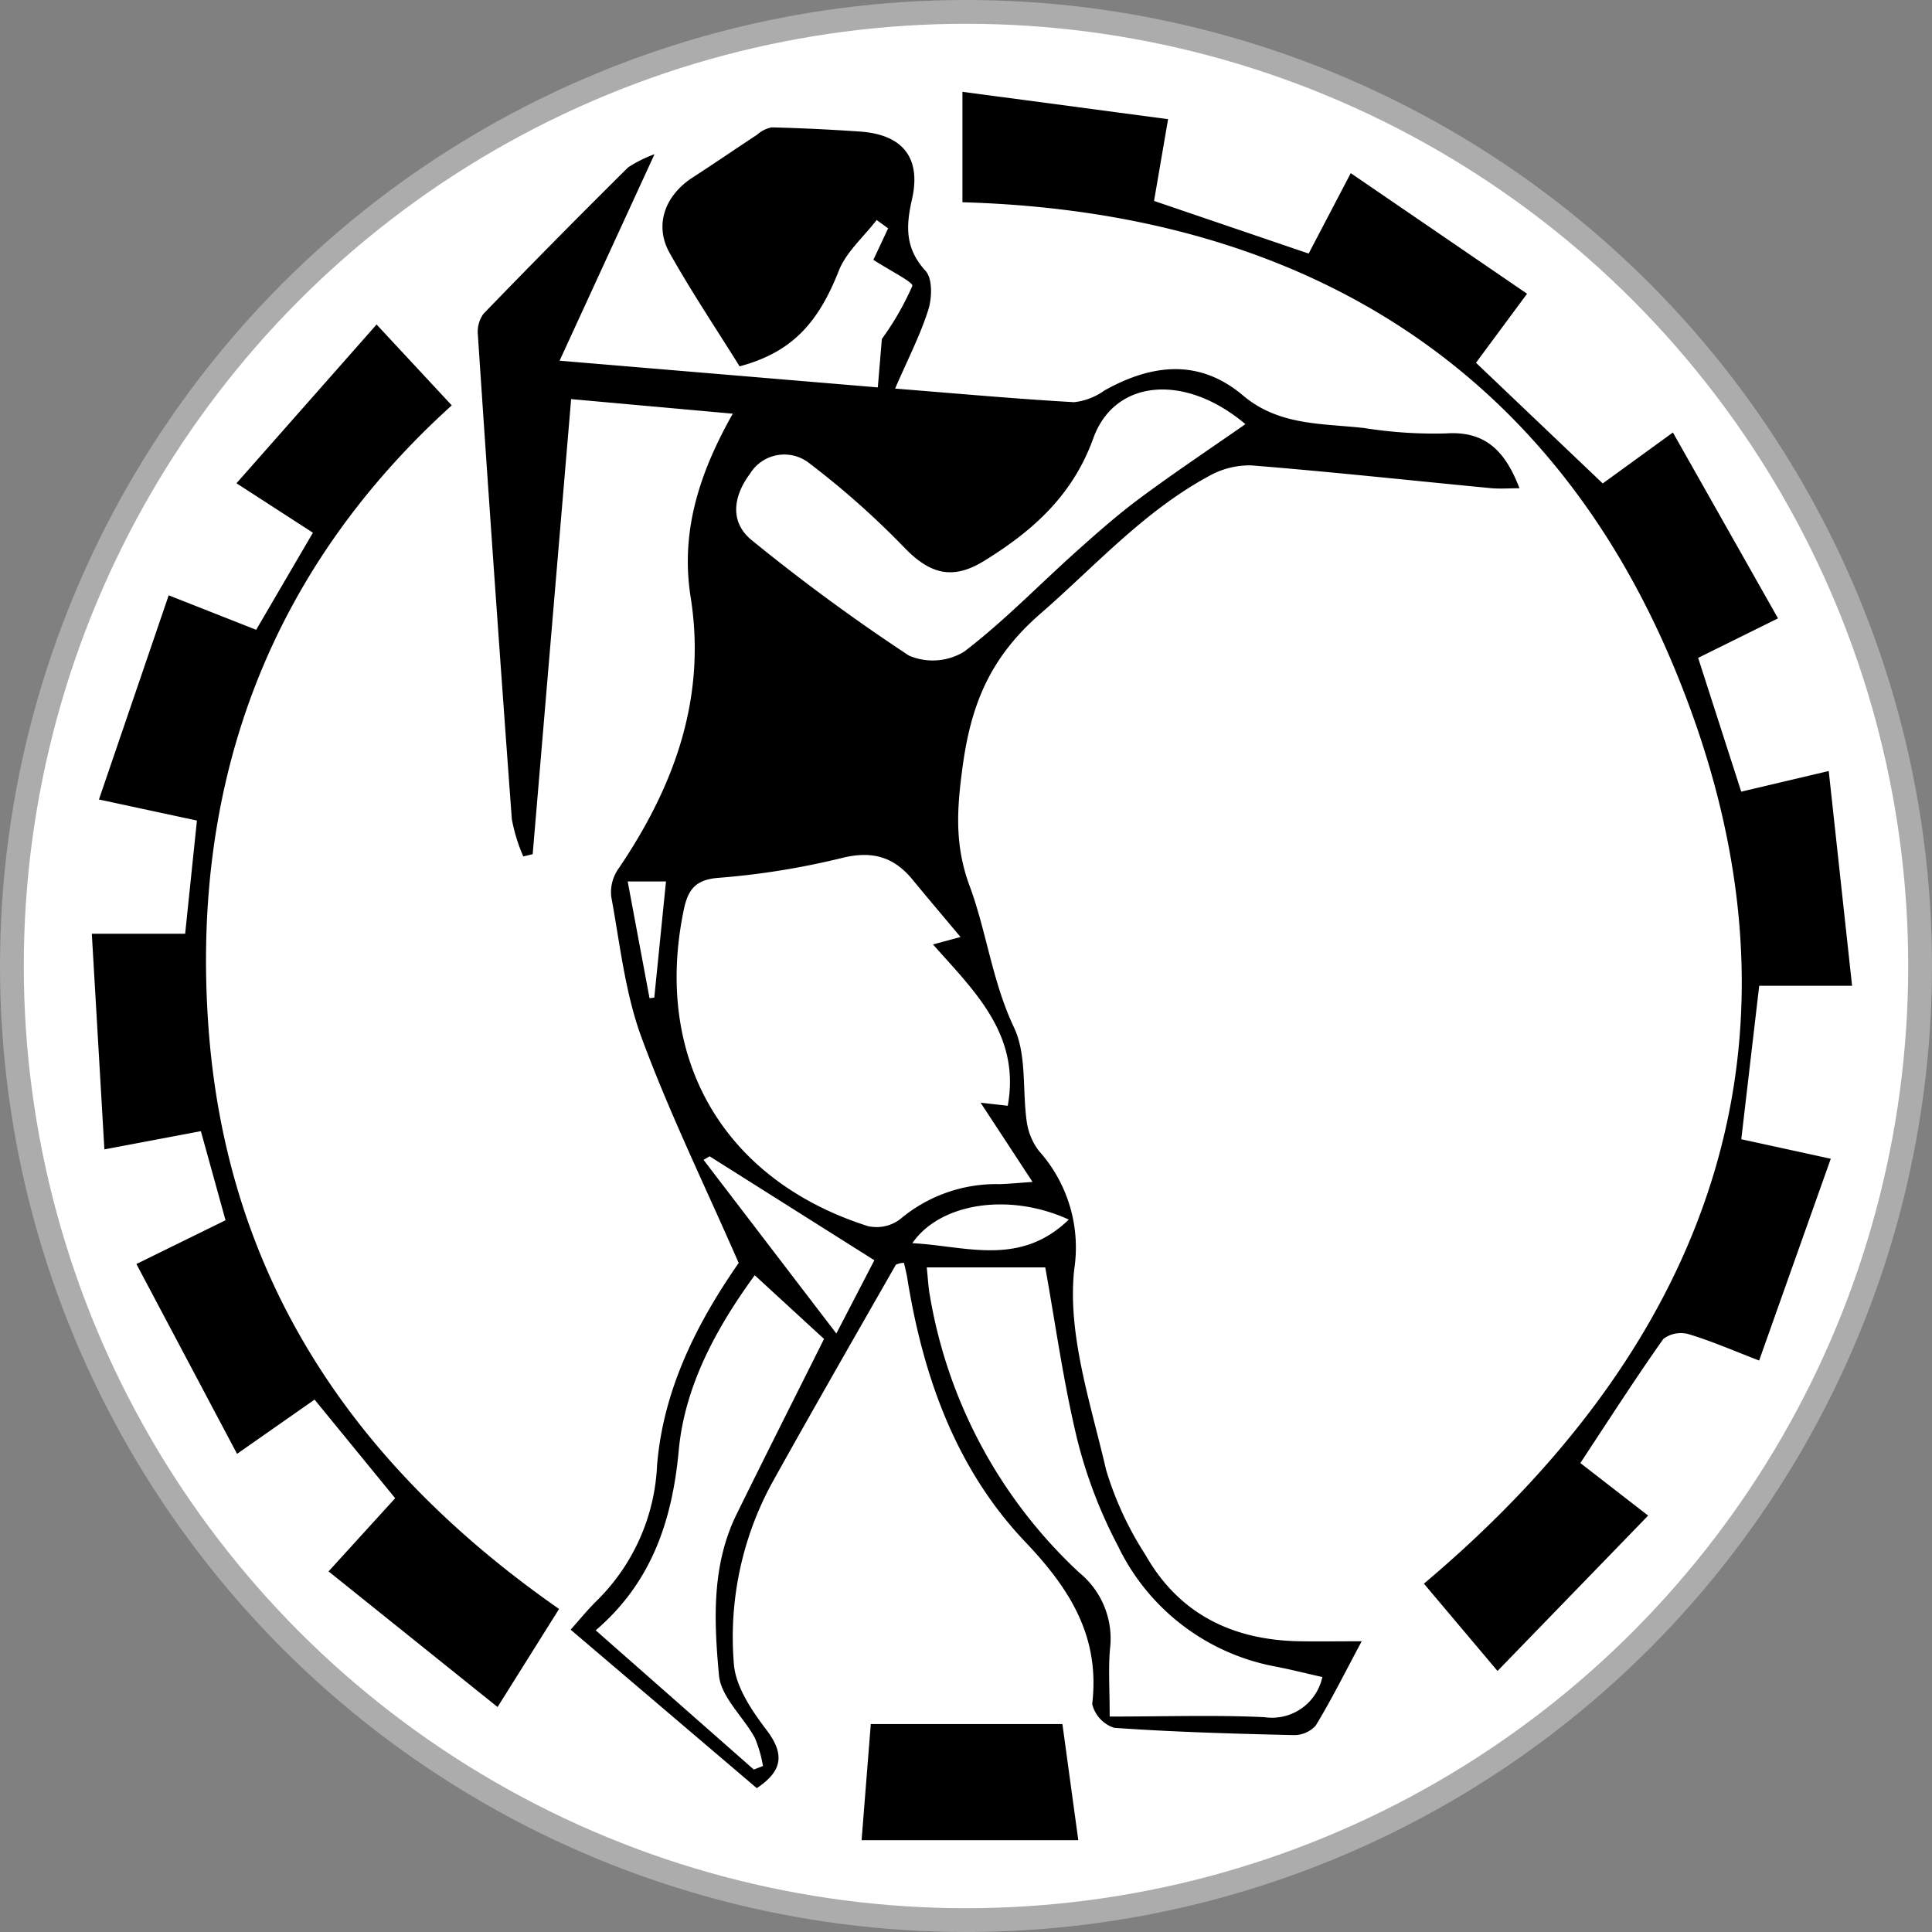
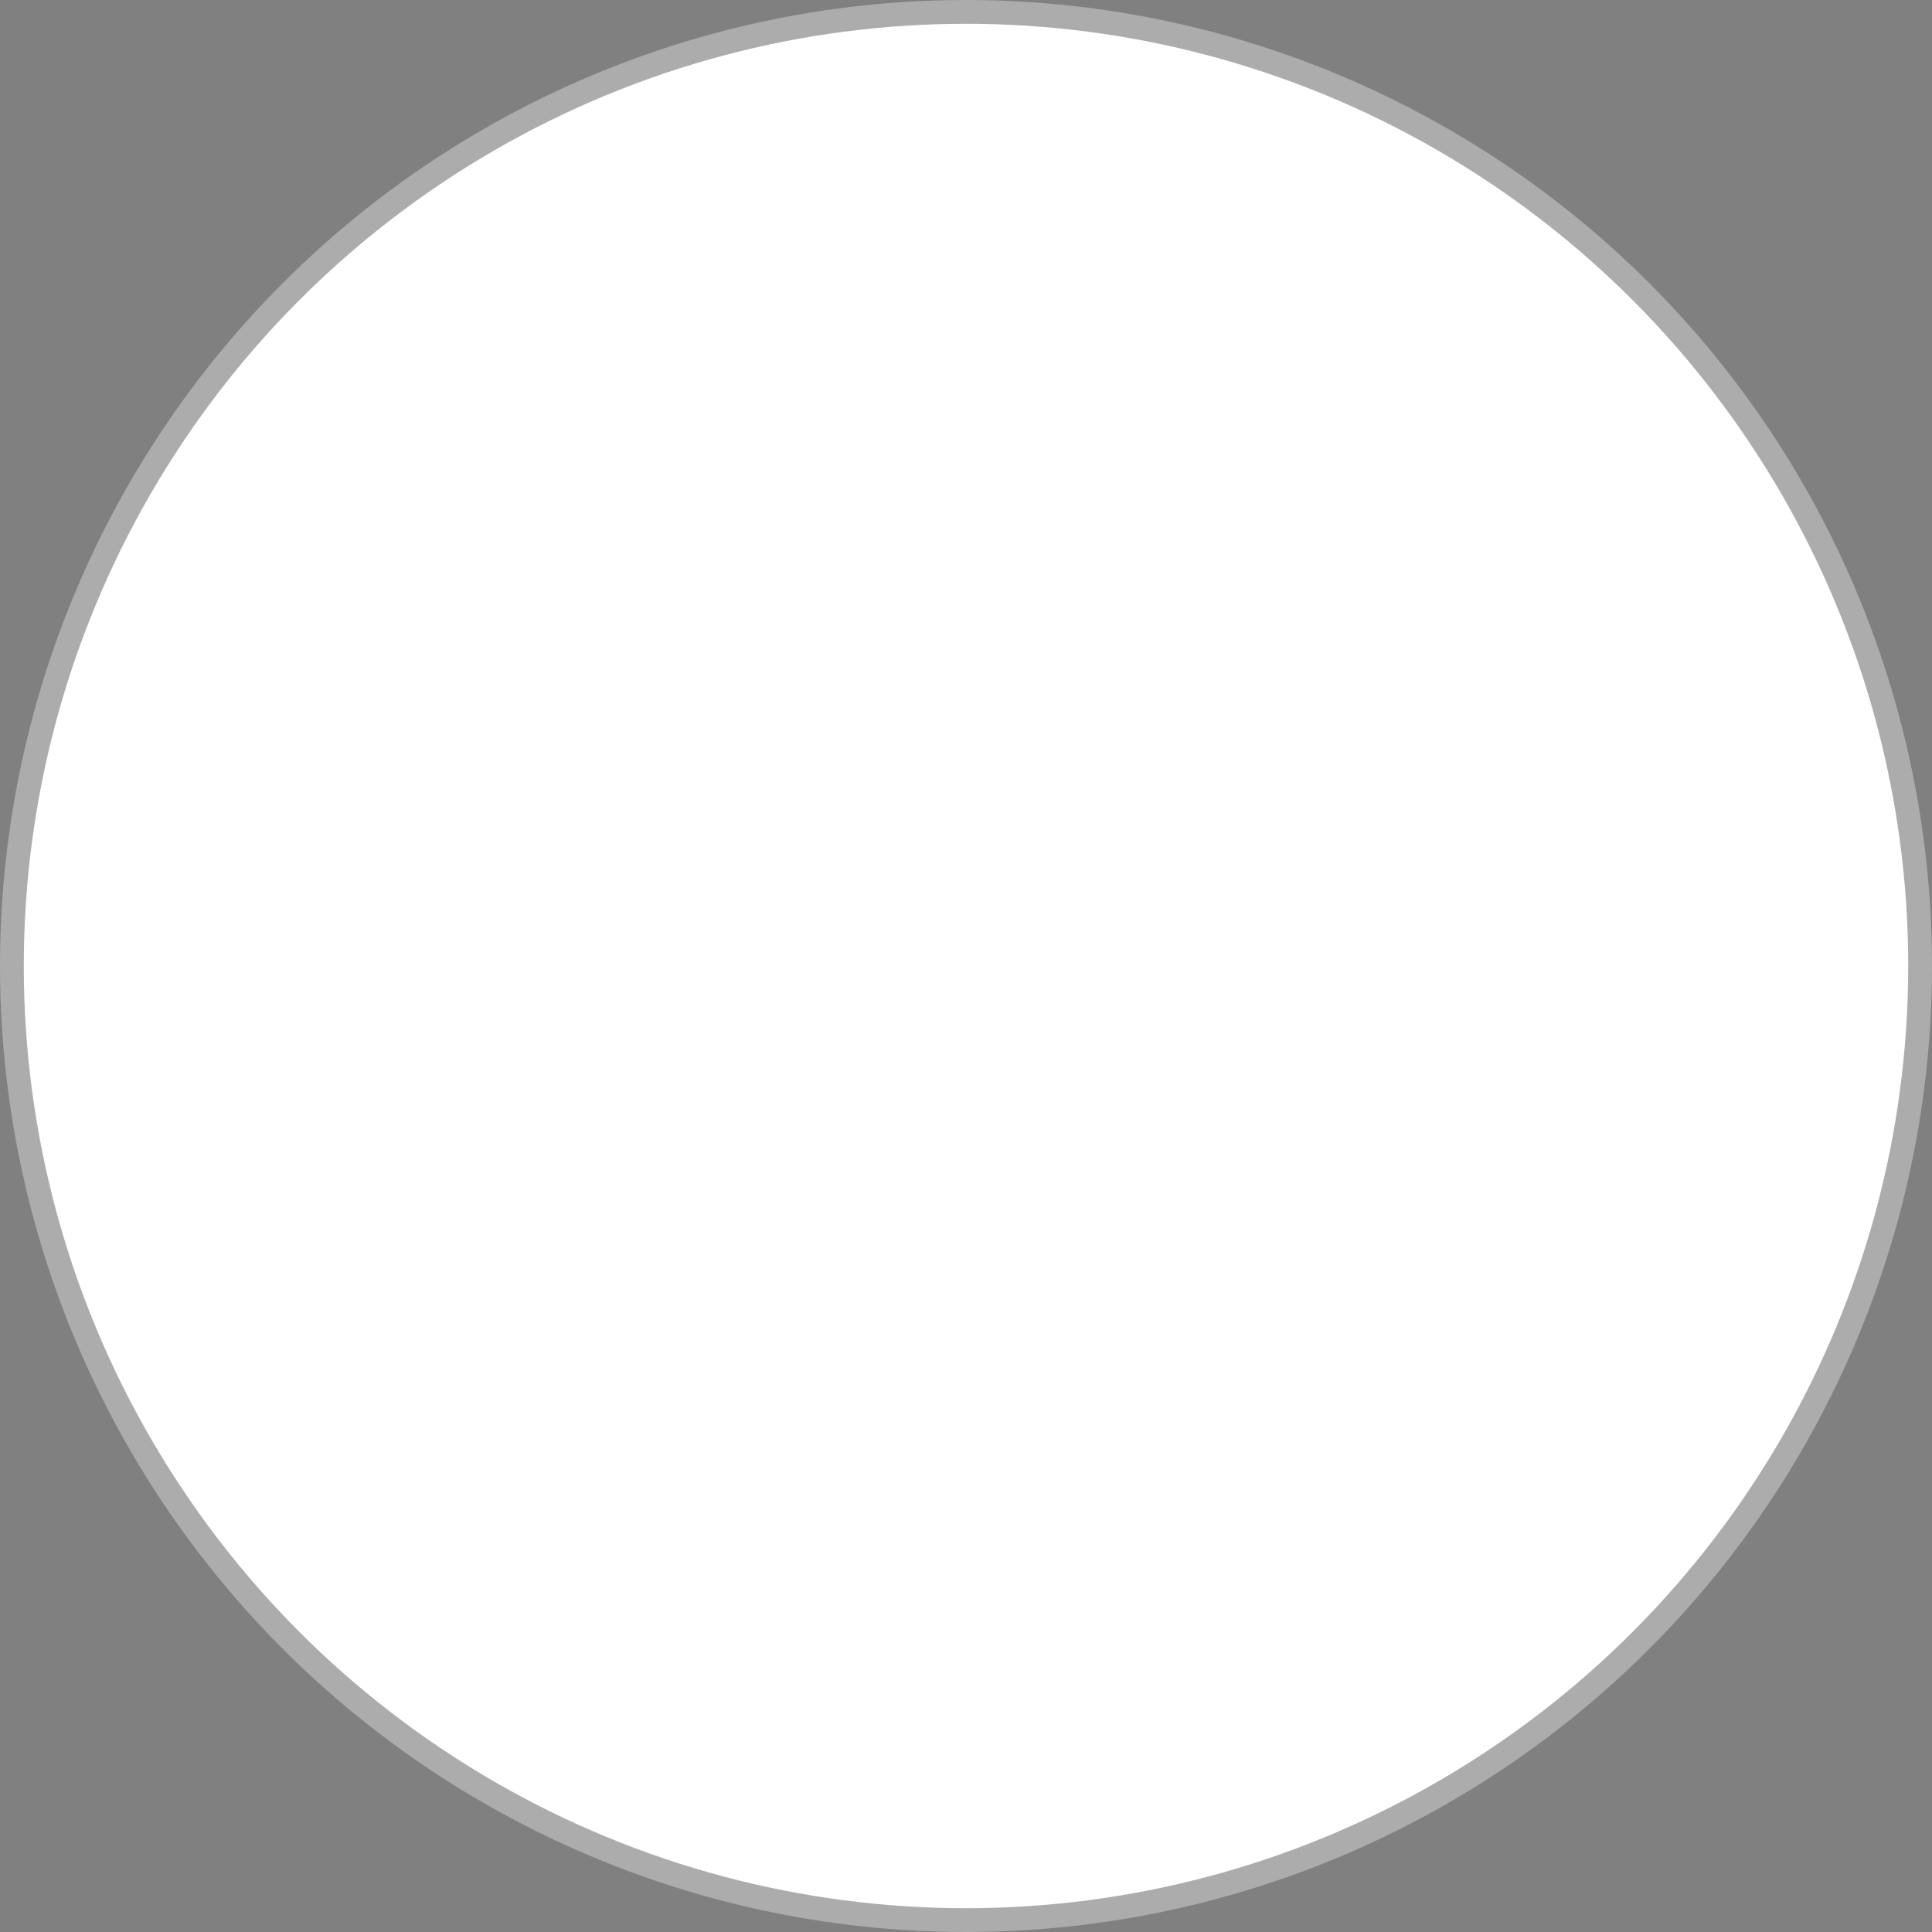
<svg xmlns="http://www.w3.org/2000/svg" id="Odisha_Janata_Party" data-name="Odisha Janata Party" width="162.438" height="162.438" viewBox="0 0 162.438 162.438">
  <rect x="0" y="0" width="162.438" height="162.438" fill="#808080" stroke="none" />
  <defs>
    <style>
      .cls-1 {
        fill: #fff;
        stroke: #acacac;
        stroke-width: 2px;
      }

      .cls-2 {
        fill-rule: evenodd;
      }
    </style>
  </defs>
  <circle id="Ellipse_1_copy" data-name="Ellipse 1 copy" class="cls-1" cx="81.219" cy="81.219" r="80.219" />
-   <path class="cls-2" d="M72.891,50.063L59.3,48.837,56.068,87.1l-0.791.188a14.466,14.466,0,0,1-.962-3.131q-1.5-20.332-2.852-40.673a2.613,2.613,0,0,1,.459-1.809Q57.939,35.45,64.09,29.356a10.784,10.784,0,0,1,2.221-1.11L58.33,45.608l26.756,2.245,0.339-4.073a23.765,23.765,0,0,0,2.563-4.462c0.1-.3-1.926-1.311-3.276-2.192l1.242-2.647-0.966-.7c-1.086,1.414-2.557,2.679-3.185,4.272-1.748,4.436-3.985,6.865-8.338,8.031-1.944-3.123-4.045-6.256-5.884-9.535-1.313-2.342-.394-4.835,1.936-6.343,1.822-1.179,3.61-2.408,5.424-3.6a2.6,2.6,0,0,1,1.216-.614q3.721,0.094,7.437.353c3.564,0.247,5.165,2.187,4.362,5.708-0.518,2.271-.575,4.12,1.138,6,0.6,0.653.553,2.274,0.236,3.276-0.67,2.123-1.711,4.131-2.791,6.626,5.284,0.421,10.162.867,15.051,1.143a5.385,5.385,0,0,0,2.556-.989c3.985-2.224,7.961-2.689,11.646.427,3.033,2.564,6.693,2.334,10.227,2.741a37.4,37.4,0,0,0,6.806.448c3.356-.235,5.021,1.5,6.209,4.609-0.875,0-1.658.064-2.427-.01-6.7-.642-13.4-1.372-20.109-1.911a6.958,6.958,0,0,0-3.628.928c-5.452,2.964-9.528,7.554-14.13,11.555-4.348,3.781-5.857,7.832-6.54,12.956-0.451,3.383-.683,6.452.6,9.908,1.43,3.858,1.9,8.032,3.731,11.9,1.1,2.316.691,5.316,1.085,7.991a5.266,5.266,0,0,0,1.021,2.406,12.161,12.161,0,0,1,2.965,9.932c-0.6,5.477,1.391,11.3,2.678,16.882a27.9,27.9,0,0,0,3.313,7.149c2.827,4.981,7.339,7.165,12.977,7.257,1.574,0.025,3.149,0,5.2,0-1.441,2.689-2.562,4.948-3.87,7.094a2.465,2.465,0,0,1-1.885.795c-5.021-.117-10.046-0.258-15.054-0.612a2.788,2.788,0,0,1-1.85-2c0.664-5.648-1.834-9.643-5.637-13.641-5.816-6.116-8.583-13.9-9.91-22.162-0.069-.431-0.182-0.855-0.276-1.29a1.639,1.639,0,0,0-.685.156c-3.506,6.143-7.034,12.273-10.469,18.454a27.122,27.122,0,0,0-3.156,15.041c0.118,1.944,1.506,3.984,2.764,5.643,1.586,2.091,1.254,3.48-.832,4.872L59.259,152.3c0.709-.79,1.418-1.673,2.223-2.459a17.06,17.06,0,0,0,5.044-11.361c0.534-6.589,3.553-12.248,6.862-17.013-2.866-6.554-5.836-12.63-8.164-18.941-1.388-3.761-1.817-7.881-2.552-11.863a3.435,3.435,0,0,1,.579-2.3c4.708-6.927,7.444-14.35,6.1-22.864C68.5,60.131,69.968,55.235,72.891,50.063Zm19.149,44c-1.5-1.793-2.782-3.3-4.033-4.824-1.607-1.96-3.456-2.458-6.025-1.8A64.576,64.576,0,0,1,71.62,89.093c-1.974.169-2.523,1.1-2.862,2.744C66.2,104.277,72.1,114.5,84.246,118.368a3.283,3.283,0,0,0,2.7-.568,12.533,12.533,0,0,1,8.384-2.959c0.875-.03,1.747-0.116,2.765-0.186l-4.367-6.662,2.282,0.259c1.089-5.988-2.792-9.621-6.286-13.565Zm30.42,62.22c-1.331-.3-2.613-0.624-3.909-0.878a18.419,18.419,0,0,1-13.274-10.141,40.146,40.146,0,0,1-3.42-8.938c-1.166-4.821-1.84-9.76-2.693-14.484H89.2c0.1,0.922.13,1.673,0.268,2.4a41.118,41.118,0,0,0,12.55,23.257,7.168,7.168,0,0,1,2.59,6.414c-0.148,1.64-.028,3.3-0.028,5.692,4.689,0,8.856-.141,13.008.051A4.328,4.328,0,0,0,122.46,156.284ZM115.992,50.943c-5.086-4.305-11-3.781-12.787,1.181-1.732,4.814-5.1,7.805-9.206,10.331-2.619,1.609-4.517,1.1-6.659-1.108a70.234,70.234,0,0,0-7.977-7.09,3.386,3.386,0,0,0-5.032.868c-1.4,1.88-1.734,4.063.186,5.6A162.832,162.832,0,0,0,87.7,70.4a5.081,5.081,0,0,0,4.643-.327c3.348-2.556,6.3-5.621,9.45-8.44,1.737-1.555,3.494-3.105,5.366-4.493C110.015,55.021,112.983,53.042,115.992,50.943ZM74.737,122.5c-3.1,4.255-5.878,9.172-6.39,14.739-0.554,6.018-2.355,11.155-6.98,15.116l13.294,11.706,0.769-.3a10.851,10.851,0,0,0-.68-2.36c-0.982-1.79-2.85-3.436-3.019-5.263-0.42-4.553-.641-9.248,1.5-13.582,2.4-4.875,4.85-9.729,7.333-14.7Zm10.057-1.26L70.944,112.5l-0.51.3L81.6,127.4Zm16.344-3.422c-5.056-2.31-10.846-1.371-13.149,1.987C92.442,120.03,97.014,121.827,101.138,117.822ZM65.892,99.207l0.4-.049,0.984-9.768H64.055Zm94.88-31.936-6.715,3.323,3.622,11.248,7.358-1.735c0.652,6,1.286,11.838,1.963,18.058h-7.809c-0.516,4.413-.992,8.488-1.508,12.9l7.524,1.641c-2.035,5.734-3.981,11.214-6.022,16.965-2.079-.8-3.963-1.623-5.918-2.214a2.438,2.438,0,0,0-2.138.4c-2.39,3.382-4.625,6.873-6.976,10.432l5.7,4.42-12.664,13.064L131,148.431c24.928-21,33.5-46.9,21.1-76.884C141.522,45.937,120.544,33.093,92.2,32.286V23l17.29,2.3c-0.424,2.473-.8,4.666-1.18,6.874l13,4.426,3.539-6.761,14.824,10.138-4.295,5.805,10.657,10.146,5.9-4.283C154.851,56.8,157.708,61.853,160.772,67.272ZM58.286,150.559l-5.17,8.244L38.906,147.4l5.6-6.153-6.776-8.29-6.518,4.56-8.462-15.96,7.493-3.68-2.073-7.49-8.112,1.532L19,93.787h7.848l0.99-9.516L19.6,82.5l5.864-17.167,7.356,2.9,4.77-8.163-6.427-4.157L42.944,42.564l6.32,6.8C34.07,63.114,27.3,80.815,28.808,101.645,30.336,122.74,40.993,138.492,58.286,150.559ZM83.721,170l0.774-9.763h16.111c0.433,3.169.871,6.368,1.336,9.763H83.721Z" transform="translate(-11.281 -15.281)" />
</svg>